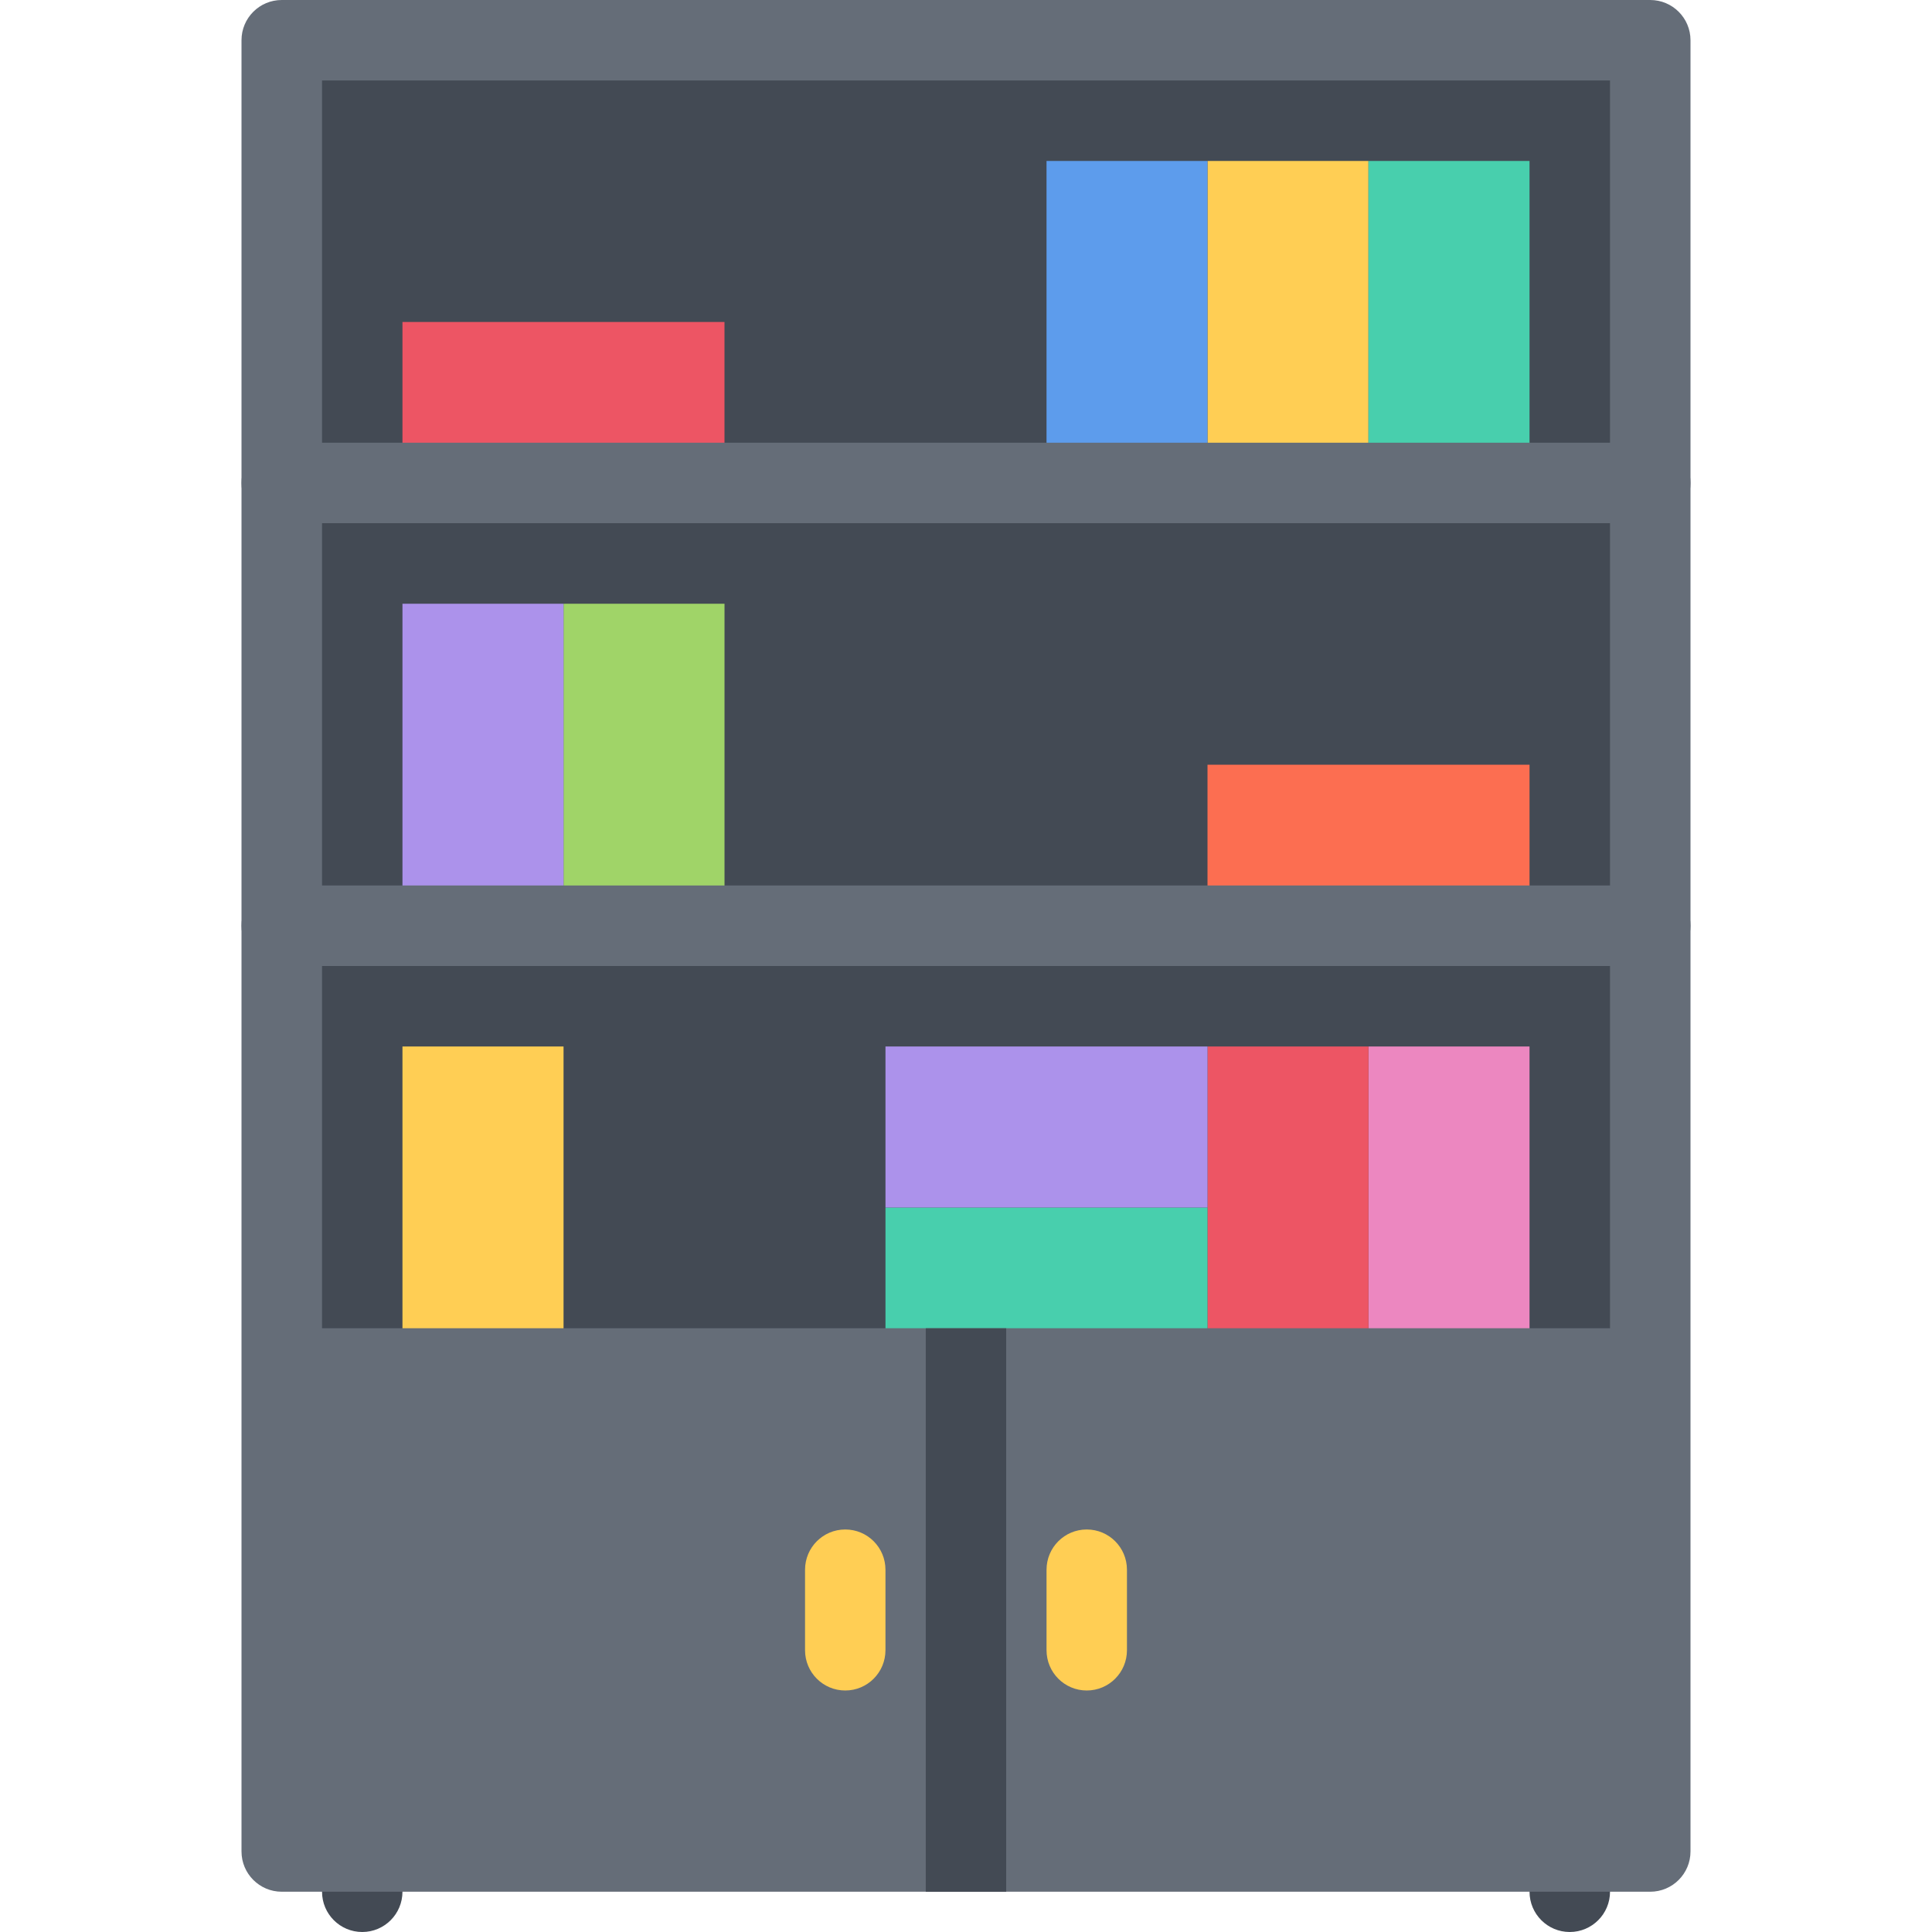
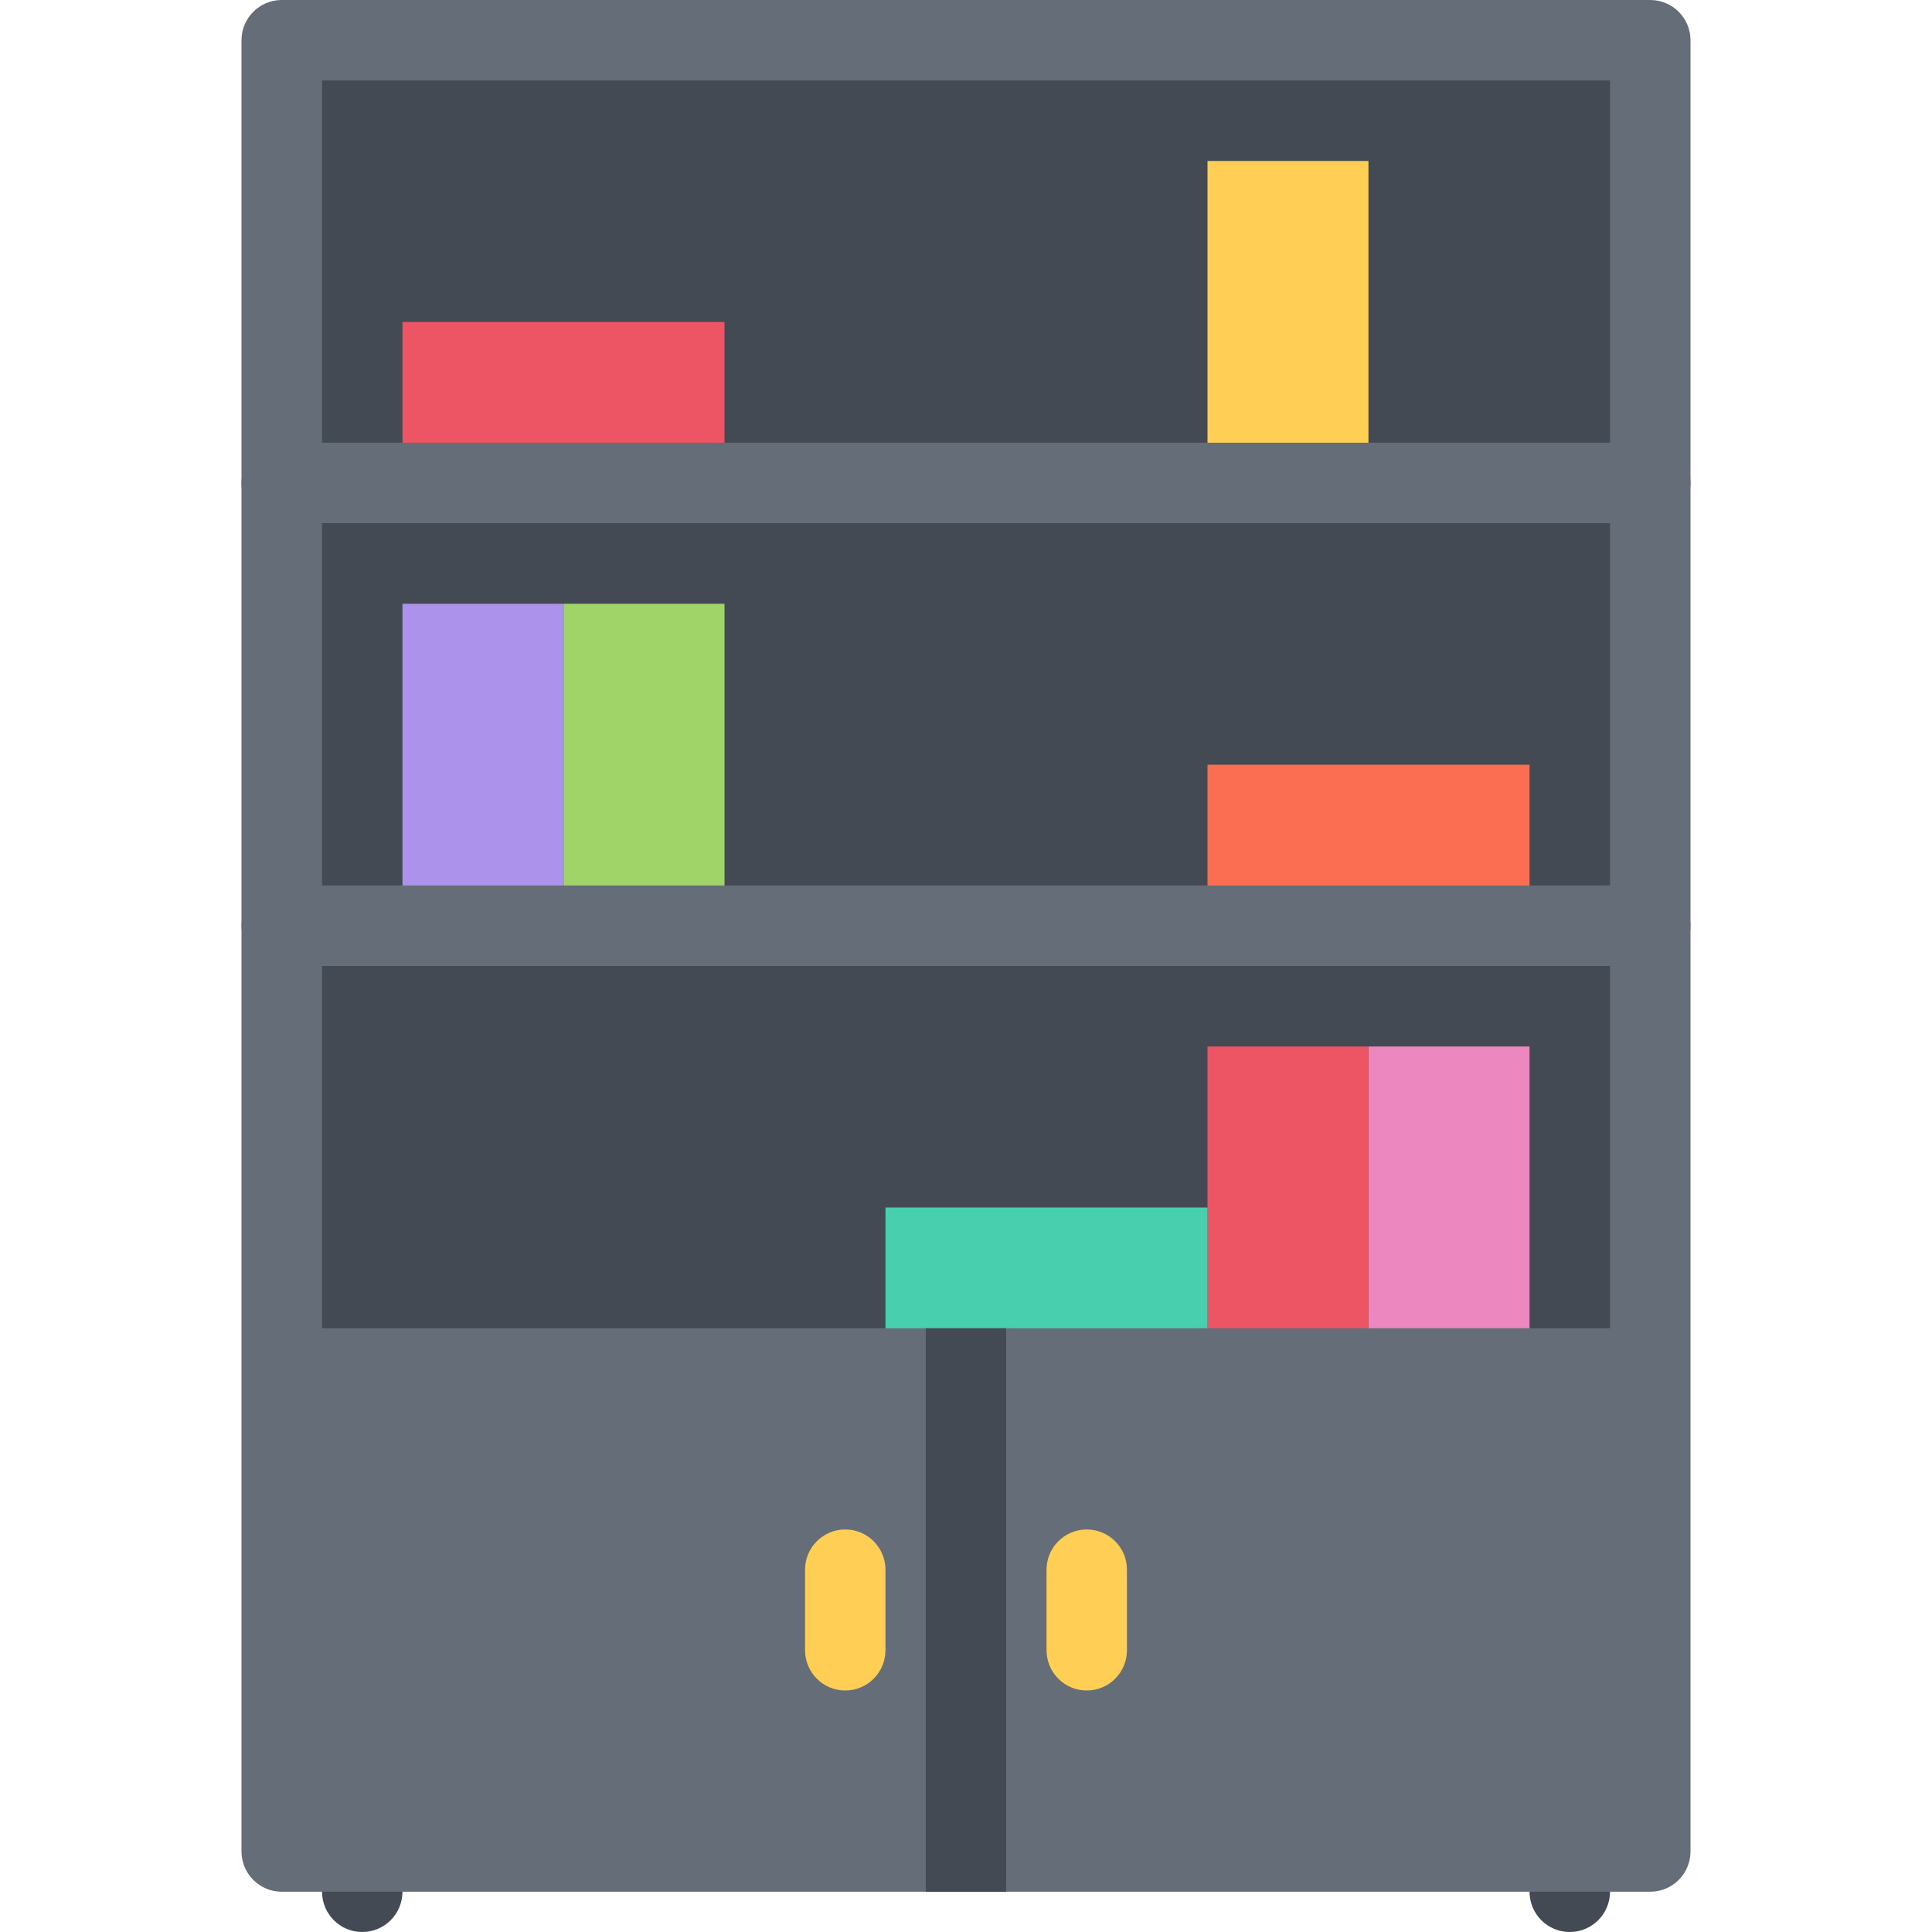
<svg xmlns="http://www.w3.org/2000/svg" version="1.1" id="Layer_1" viewBox="0 0 511.992 511.992" xml:space="preserve">
  <g>
    <rect x="74.655" y="10.656" style="fill:#434A54;" width="362.67" height="479.99" />
    <path style="fill:#434A54;" d="M95.998,511.992c-5.891,0-10.656-4.781-10.656-10.672v-10.672c0-5.891,4.765-10.656,10.656-10.656   s10.656,4.766,10.656,10.656v10.672C106.654,507.211,101.889,511.992,95.998,511.992z" />
    <path style="fill:#434A54;" d="M415.993,511.992c-5.891,0-10.656-4.781-10.656-10.672v-10.672c0-5.891,4.766-10.656,10.656-10.656   s10.672,4.766,10.672,10.656v10.672C426.665,507.211,421.884,511.992,415.993,511.992z" />
  </g>
  <rect x="362.645" y="277.326" style="fill:#EC87C0;" width="42.688" height="85.33" />
  <rect x="319.995" y="277.326" style="fill:#ED5564;" width="42.656" height="85.33" />
  <rect x="149.346" y="159.996" style="fill:#A0D468;" width="42.656" height="85.33" />
  <rect x="319.995" y="42.656" style="fill:#FFCE54;" width="42.656" height="85.34" />
-   <rect x="362.645" y="42.656" style="fill:#48CFAD;" width="42.688" height="85.34" />
  <rect x="106.655" y="85.326" style="fill:#ED5564;" width="85.34" height="42.671" />
-   <rect x="277.335" y="42.656" style="fill:#5D9CEC;" width="42.654" height="85.34" />
  <rect x="106.655" y="159.996" style="fill:#AC92EB;" width="42.687" height="85.33" />
  <rect x="319.995" y="202.656" style="fill:#FC6E51;" width="85.34" height="42.671" />
-   <rect x="106.655" y="277.326" style="fill:#FFCE54;" width="42.687" height="85.33" />
  <rect x="234.656" y="319.996" style="fill:#48CFAD;" width="85.34" height="42.656" />
-   <rect x="234.656" y="277.326" style="fill:#AC92EB;" width="85.34" height="42.67" />
  <g>
    <path style="fill:#656D78;" d="M437.319,255.996H74.655c-5.875,0-10.656-4.781-10.656-10.672c0-5.89,4.781-10.671,10.656-10.671   H437.32c5.891,0,10.672,4.781,10.672,10.671C447.991,251.214,443.21,255.996,437.319,255.996z" />
    <path style="fill:#656D78;" d="M437.319,138.654H74.655c-5.875,0-10.656-4.766-10.656-10.656c0-5.906,4.781-10.672,10.656-10.672   H437.32c5.891,0,10.672,4.766,10.672,10.672C447.991,133.888,443.21,138.654,437.319,138.654z" />
    <path style="fill:#656D78;" d="M437.319,0H74.655C68.78,0,64,4.765,64,10.656v479.992c0,5.891,4.781,10.672,10.656,10.672H437.32   c5.891,0,10.672-4.781,10.672-10.672V10.656C447.991,4.766,443.21,0,437.319,0z M426.665,21.328v330.667H85.342V21.328H426.665z" />
  </g>
  <rect x="245.335" y="351.996" style="fill:#434A54;" width="21.312" height="149.33" />
  <g>
    <path style="fill:#FFCE54;" d="M223.997,447.992c-5.891,0-10.656-4.781-10.656-10.672v-21.326c0-5.906,4.766-10.672,10.656-10.672   s10.656,4.766,10.656,10.672v21.326C234.652,443.211,229.887,447.992,223.997,447.992z" />
    <path style="fill:#FFCE54;" d="M287.995,447.992c-5.891,0-10.656-4.781-10.656-10.672v-21.326c0-5.906,4.766-10.672,10.656-10.672   s10.656,4.766,10.656,10.672v21.326C298.651,443.211,293.886,447.992,287.995,447.992z" />
  </g>
</svg>